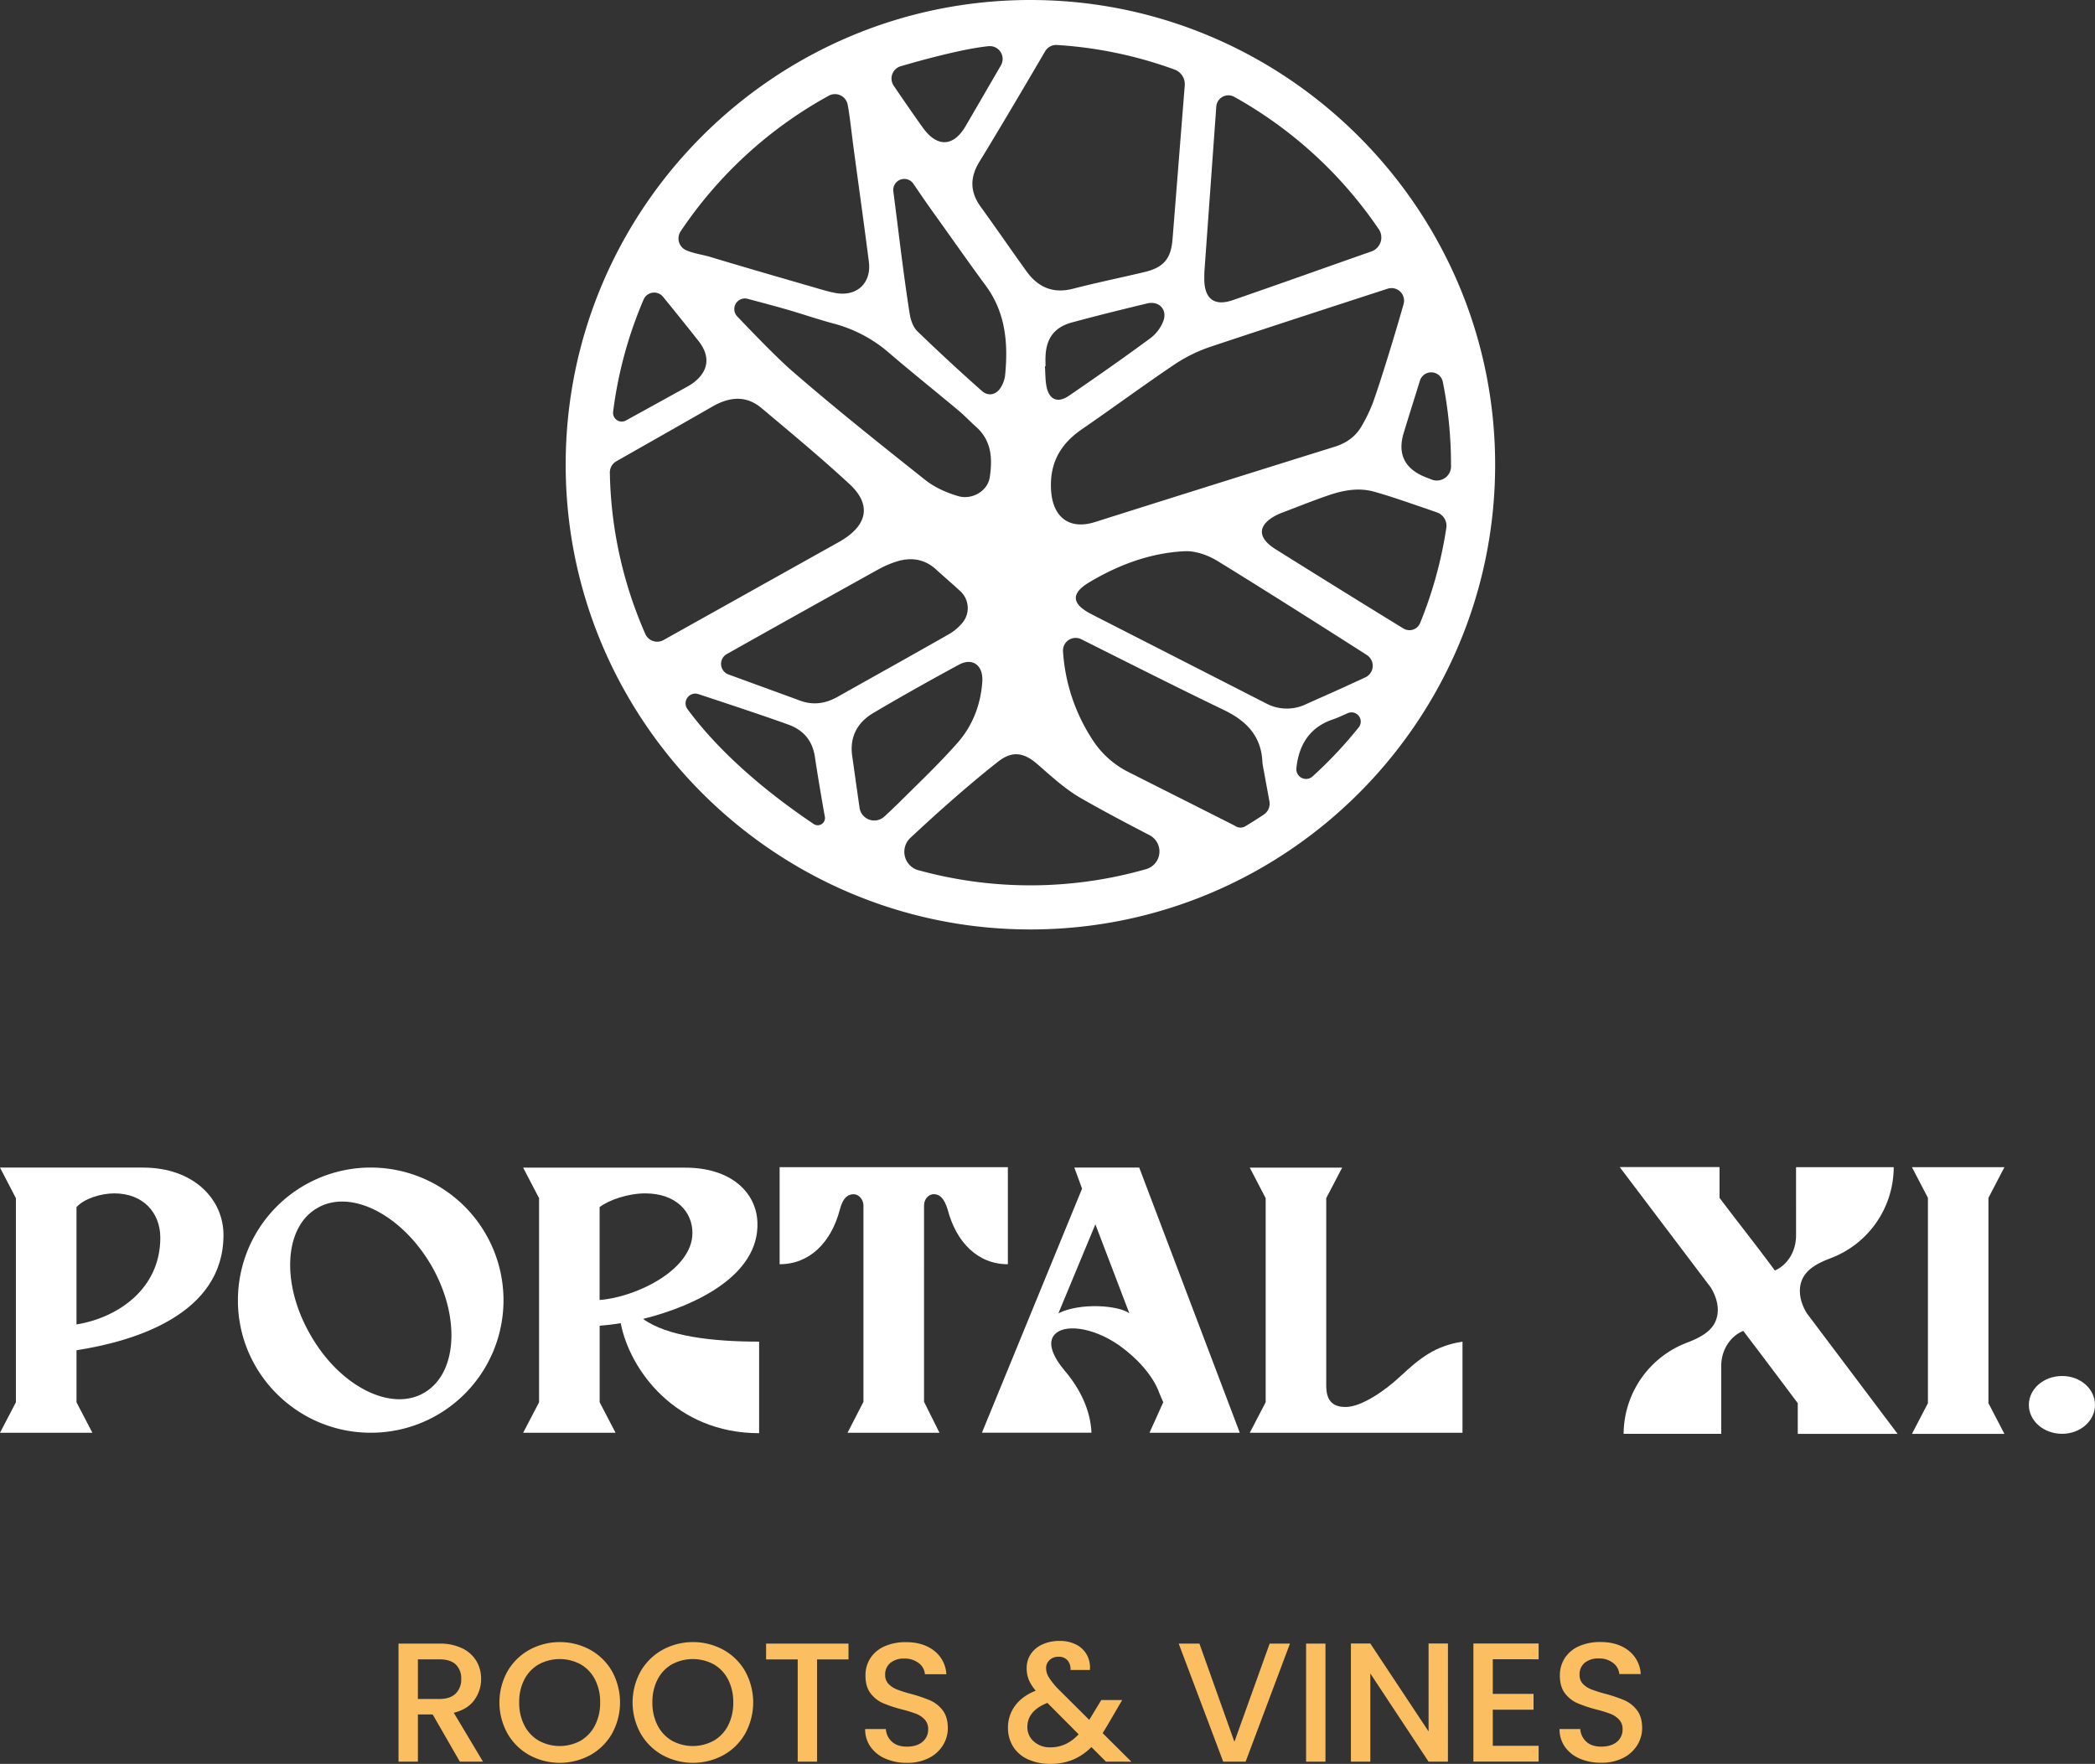
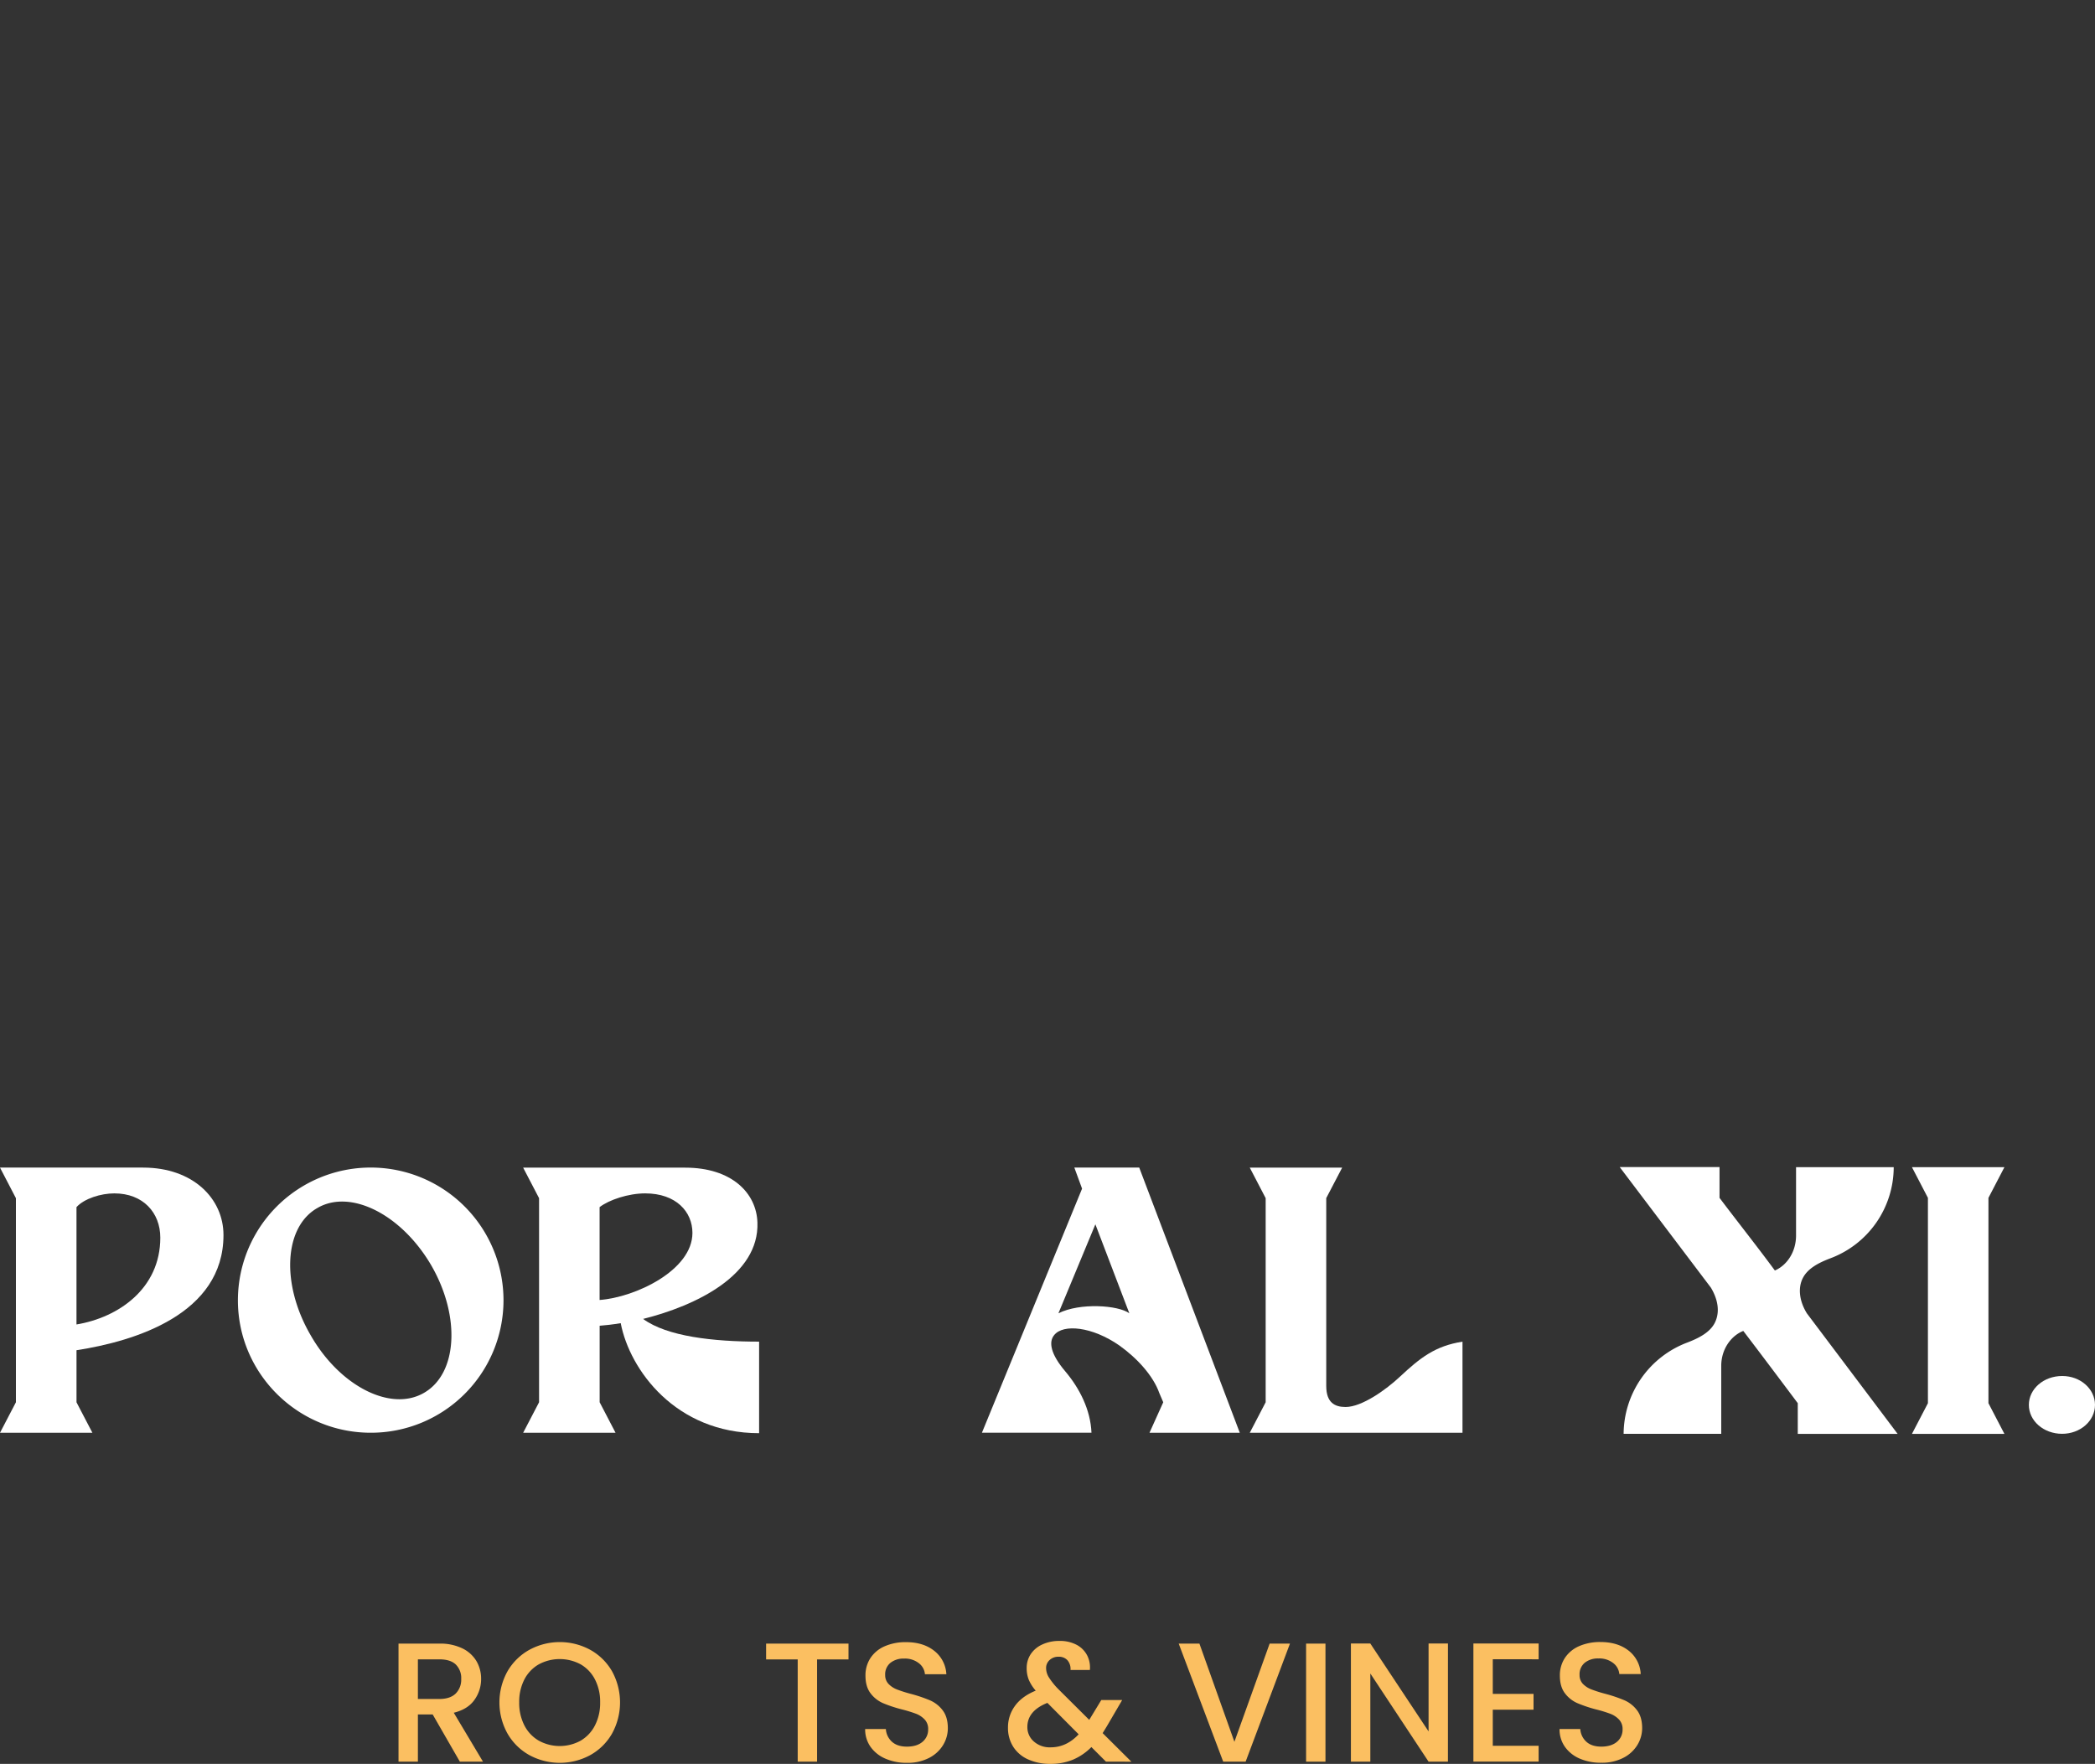
<svg xmlns="http://www.w3.org/2000/svg" viewBox="0 0 1160 976.65">
  <rect x="0" y="0" width="1160" height="976.65" fill="#333333" stroke="none" />
  <defs>
    <style>.cls-1{fill:#fff;}.cls-2{fill:#fbbf61;}</style>
  </defs>
  <g id="Layer_2" data-name="Layer 2">
    <g id="Layer_1-2" data-name="Layer 1">
      <path class="cls-1" d="M952.1,663.25c10.29,13.64,20.58,26.56,30.64,40.22,6.7-2.87,11.73-10.3,11.73-19.39V646.26h54.08a54,54,0,0,1-35.18,50.5c-6.94,2.64-12.44,5.75-15.08,10.77s-2.4,12.2,2.15,19.63l50.27,66.77H995.42v-17c-10.06-13.41-20.1-26.81-30.16-40-6.7,2.63-12.21,10-12.21,19.38v37.58H899a54.37,54.37,0,0,1,35.18-50.5c6.94-2.64,12.44-5.75,15.08-10.53,2.87-5.27,2.63-12.21-1.92-19.87l-50.5-66.78H952.1Z" />
      <path class="cls-1" d="M1101,663.25V776.94l8.85,17h-51.21l8.85-17V663.25l-8.85-17h51.21Z" />
      <path class="cls-1" d="M1160,777.89c0,8.85-8.14,16-18.19,16-10.29,0-18.43-7.18-18.43-16s8.14-16,18.43-16C1151.87,761.85,1160,769,1160,777.89Z" />
      <path class="cls-1" d="M42.35,776.43l8.81,16.89H0l8.81-16.89v-113L0,646.49H79.24c27.6,0,44.5,17.13,44.5,37.36,0,43.78-49,58.78-81.38,63.77v28.81Zm0-43.08c23.09-3.81,46.41-19.75,46.41-48.07,0-13.8-9.52-24.51-25.46-24.51-7.38,0-16.67,2.85-20.95,7.61Z" />
      <path class="cls-1" d="M278.79,720a73.38,73.38,0,0,1-73.53,73.3c-40.46,0-73.53-32.85-73.53-73.3a73.53,73.53,0,0,1,147.06,0Zm-103-51.16C157.19,679.33,155.53,711,172,739.3c16.17,28.32,44.49,42.6,62.81,31.89,18.57-10.72,20.24-42.36,4.05-70.44C222.39,672.43,194.08,658.15,175.75,668.86Z" />
      <path class="cls-1" d="M420.32,742.86v50.69c-46.17,0-71.63-35-76.63-60.92-4.28.71-8.33,1.19-11.66,1.43v42.36l8.8,16.9H289.67l8.81-16.9v-113l-8.81-16.9h89.72c25.7,0,39.51,14,40,30.46.95,29-33.8,45.93-63.31,53.3C369.38,740,394.85,742.86,420.32,742.86ZM332,719.79c19.75-1.43,51.4-16.43,51.4-37.13,0-11.66-9-21.89-26.18-21.89-9.27,0-20,3.57-25.22,7.61Z" />
-       <path class="cls-1" d="M558.05,646.25V700c-16.67,0-28.56-12.14-33.32-30.22-1.91-6.42-4.53-8.56-7.62-8.56-3.33,0-5.47,3.09-5.47,6.18V776.18l8.56,17.14H469.28l8.81-17.14V667.43c0-3.09-2.39-6.18-5.48-6.18-3.33,0-5.95,2.14-7.61,8.56C460.24,687.89,448.33,700,431.68,700V646.25Z" />
      <path class="cls-1" d="M599.14,658.15l-4.28-11.66h35.93l55.68,146.83h-50l7.62-16.9-2.14-5c-3.34-9.52-12.14-19.27-22.13-26.41-15-10.47-31.17-12.14-36.18-5.71-3.09,3.81-1.9,10.47,6.19,20,7.85,9.29,14,21.18,14.52,34H543.69Zm7.37,19.75-20.46,49.26c11.89-5.95,33.07-4.52,39.26,0Z" />
      <path class="cls-1" d="M734.34,663.39v104c0,9.28,4.76,11.66,10.71,11.66,9,0,22.37-9.52,30.22-16.9,11-10.24,19.28-16.9,34.51-19.28v50.45H692l8.8-16.9v-113l-8.8-16.9h51.15Z" />
-       <path class="cls-1" d="M570.85,0C428.72-.17,313.05,115.5,313.22,257.63c.16,141.42,115.59,256.85,257,257C712.36,514.81,828,399.14,827.86,257,827.69,115.59,712.26.17,570.85,0ZM786.31,345a6.38,6.38,0,0,1-9.21,3c-14.65-8.91-51.16-31.56-70.9-43.95-10.61-6.66-9.84-13.87,1.59-19.32a11.61,11.61,0,0,1,1.15-.48c8.65-3.29,17.24-6.75,26-9.78,8.34-2.9,17-4.68,25.73-2.27,9.9,2.75,19.59,6.26,29.34,9.55,1.9.65,3.8,1.32,5.73,2a7.85,7.85,0,0,1,5.09,8.54A230.89,230.89,0,0,1,786.31,345ZM681.79,456.21q-28.53-14.4-57.06-28.78a50.61,50.61,0,0,1-20.24-18.5,101.12,101.12,0,0,1-15.9-48.23v-.11a7,7,0,0,1,10.11-6.65c18.46,9.25,57.29,28.82,78.5,38.95C690,399,698.35,407.32,699,422a35.05,35.05,0,0,0,.76,4.64c1,5.64,2.07,11.28,3.11,17A7.27,7.27,0,0,1,699.8,451q-5.09,3.4-10.34,6.55a5.19,5.19,0,0,1-5.17,0C683.45,457.05,682.62,456.63,681.79,456.21ZM386.86,188.92c6.63,8.48,5.5,16.62-2.91,23a29.12,29.12,0,0,1-3.55,2.25q-16.9,9.33-33.82,18.65a4.81,4.81,0,0,1-7.1-4.79,231,231,0,0,1,16.88-62.17,6.36,6.36,0,0,1,10.79-1.5C373.14,171.71,381.86,182.51,386.86,188.92Zm7.53,36.23c9.34-5.38,18.62-6.47,27.27.81,16.43,13.81,33,27.54,48.72,42.08,11.93,11,10.12,22.15-3.7,30.77-1,.65-2.11,1.25-3.17,1.85l-80,44.72-16.09,9A7.19,7.19,0,0,1,357.3,351a231.5,231.5,0,0,1-19.63-89.25,7.11,7.11,0,0,1,3.61-6.35C351.3,249.71,379.48,233.73,394.39,225.15Zm91.43,90.41a56.57,56.57,0,0,1,11-4.77c7.85-2.34,15.18-1.23,21.47,4.51,4.46,4.07,9.07,8,13.48,12.08a12.72,12.72,0,0,1,1.45,17.06,27.56,27.56,0,0,1-7.84,6.73c-20.47,11.66-41.06,23.12-61.61,34.66-6.57,3.7-13.39,4.8-20.63,2.15-13.05-4.78-26.11-9.54-39.78-14.53a6.24,6.24,0,0,1-.93-11.3C422.53,350.82,463.37,328,485.82,315.56Zm-9.9,131.53c-1.39-9.48-2.69-19-4.05-28.47C470.34,408,474.74,400,483.53,394.8c15.59-9.24,31.43-18.09,47.36-26.73,7.68-4.17,13.69.4,13,9.55-.91,12.75-5.45,24.39-13.82,33.83-10.15,11.46-21.28,22.05-32.16,32.84-2.66,2.63-5.39,5.2-8.22,7.82a8.26,8.26,0,0,1-13.78-4.88ZM530.5,274.68c-6.37-1.88-12.93-4.76-18.09-8.86-24.87-19.73-49.72-39.51-73.7-60.3-7.88-6.83-20.7-20-30.53-30.36a5.87,5.87,0,0,1,5.75-9.71c8.42,2.22,17.78,4.74,24.16,6.63,8,2.39,16,5.09,24.05,7.23a76.58,76.58,0,0,1,30.58,16.46c12.45,10.66,25.28,20.89,37.86,31.41,3.48,2.9,6.59,6.23,10,9.27,8.6,7.73,9,17.78,7.41,28C546.84,271.76,538.34,277,530.5,274.68ZM547.4,25.57a7.1,7.1,0,0,1,6.79,10.65c-6,10.31-14.49,25-19.58,33.69C527.92,81.28,519,81.65,511.2,71,506.85,65,499.76,54.7,494.86,47.48a7.1,7.1,0,0,1,3.88-10.81C511.29,33,533.65,26.92,547.4,25.57Zm-3.76,190.87q-18.2-16.11-35.67-33c-2.3-2.23-3.69-6.06-4.22-9.36-3.54-22.2-6.14-45.38-9.11-68.12a6.1,6.1,0,0,1,11.09-4.22c3.76,5.52,7.56,11.07,10.43,15.07,9.88,13.74,19.54,27.64,29.59,41.26,11.15,15.09,12.53,32.15,10.76,49.91a16.58,16.58,0,0,1-2,5.92C552.09,218.44,547.48,219.85,543.64,216.44Zm-.55-101.83c-6.08-8.37-6.16-16.34-.7-25.22,10.48-17,29.86-49.95,36.3-61a7.09,7.09,0,0,1,6.57-3.48A231.58,231.58,0,0,1,650.33,38.5,8.64,8.64,0,0,1,656,47.34c-1.35,16.65-4.85,61.28-6.79,85.35-.87,10.75-5.13,15.52-15.74,18-13.08,3.1-26.25,5.8-39.27,9.16-11.17,2.89-19.52-.79-25.95-9.79C559.78,138.31,551.6,126.34,543.09,114.61Zm35.82,82.49c.47-9.92,5-15.95,14.64-18.57,13.8-3.74,27.7-7.16,41.6-10.52,6.53-1.59,11.32,3.36,9,9.69a21.56,21.56,0,0,1-7,9.42c-14.9,11-30,21.56-45.28,32-6.29,4.33-11.09,2.17-12.47-5.37-.65-3.57-.57-7.29-.82-10.94h.33C578.89,200.93,578.82,199,578.91,197.1Zm20.19,40.53c17.15-11.79,33.91-24.18,51.17-35.8a83.32,83.32,0,0,1,20-9.83c27.48-9.2,75.78-24.91,98.07-32.14a6.94,6.94,0,0,1,8.83,8.48c-4.4,15.63-12.46,42-16.83,54.2a85.35,85.35,0,0,1-6.3,13.2c-3.31,5.85-8.35,9.53-14.89,11.58q-66.49,20.74-132.9,41.75c-14.18,4.45-23.27-2.68-24.25-17.35C581,256.6,587,245.94,599.1,237.63ZM700.9,389.39q-48.24-24.63-96.48-49.27c-11.08-5.69-11.81-11.45-1.16-17.79,16.15-9.62,33.77-16.21,52.71-17.12,6-.29,12.91,2.19,18.17,5.41,22.87,14,63.37,39.66,82.67,52.06a7.08,7.08,0,0,1-.87,12.4c-4.68,2.16-9.21,4.24-13.75,6.31-6.35,2.88-12.75,5.67-19.11,8.54A24.4,24.4,0,0,1,700.9,389.39ZM803.45,258.24a7.87,7.87,0,0,1-10.67,7.31c-1.26-.47-2.52-1-3.78-1.47-11.23-4.54-15.31-12.78-11.78-24.34,2.94-9.67,6-19.31,9-29a6.55,6.55,0,0,1,12.67.7,233.09,233.09,0,0,1,4.53,45.83Zm-40-131.33a8.19,8.19,0,0,1-4.1,12.31l-3.63,1.27c-24.38,8.58-48.71,17.26-73.14,25.7-10.07,3.48-15.56-.59-15.76-11.18,0-1.75,0-3.5.1-5.24,1.8-24.9,5.07-70.4,6.53-90.72a6.72,6.72,0,0,1,10-5.4A234.51,234.51,0,0,1,763.42,126.91ZM458.89,53a7.15,7.15,0,0,1,10.46,4.9c.15.81.3,1.61.43,2.41,1.12,7.07,1.85,14.19,2.8,21.28,2.84,21.11,5.81,42.2,8.51,63.32,1.55,12.1-7,19.69-19,17.22-2.73-.56-5.43-1.29-8.11-2.07-20.12-5.86-40.26-11.61-60.31-17.69-4.43-1.35-9.27-1.91-13.61-3.75a7.14,7.14,0,0,1-3.19-10.53A234.64,234.64,0,0,1,458.89,53ZM380.62,392.57a5.38,5.38,0,0,1,6-8.27c14.74,4.85,37.35,12.36,49.9,16.91,8.51,3.09,13.39,9,14.71,18,1.25,8.54,3.75,23.45,5.51,33.1a4,4,0,0,1-6.1,4C411.78,430.22,390.8,406.5,380.62,392.57Zm127.86,89.27a10.59,10.59,0,0,1-4.33-18c5.5-5.09,11.51-10.64,15.6-14.29,10.68-9.52,21.53-18.89,32.78-27.74,8.07-6.35,14.46-5.16,22,1.41s15.17,13.65,23.83,18.63c12.52,7.2,25.31,13.92,38.14,20.58a10.17,10.17,0,0,1-1.86,18.8,233.45,233.45,0,0,1-126.15.59Zm218.26-51.91a5.37,5.37,0,0,1-8.93-4.47c.91-9.56,4.94-22,20.19-27.12,2.85-.95,5.55-2.3,8.31-3.49a5.11,5.11,0,0,1,6,7.9A235,235,0,0,1,726.74,429.93Z" />
      <path class="cls-2" d="M254.62,975.43l-15.05-26.15h-8.18v26.15H220.66V910.06h22.58A28.14,28.14,0,0,1,256,912.69a18.33,18.33,0,0,1,7.81,7.06,19.21,19.21,0,0,1,2.58,9.87,19.61,19.61,0,0,1-3.71,11.62q-3.72,5.22-11.43,7.1l16.18,27.09Zm-23.23-34.71h11.85q6,0,9.07-3a10.82,10.82,0,0,0,3.06-8.09,10.51,10.51,0,0,0-3-8q-3-2.86-9.12-2.86H231.39Z" />
      <path class="cls-2" d="M293.13,971.81A31.71,31.71,0,0,1,281,959.86a35.46,35.46,0,0,1,0-34.47,31.79,31.79,0,0,1,12.13-11.9,35.25,35.25,0,0,1,33.67,0,31.55,31.55,0,0,1,12.09,11.9,35.81,35.81,0,0,1,0,34.47,31.47,31.47,0,0,1-12.09,11.95,35.32,35.32,0,0,1-33.67,0Zm28.36-8a20.55,20.55,0,0,0,7.94-8.46,27.11,27.11,0,0,0,2.87-12.75,26.82,26.82,0,0,0-2.87-12.7,20.37,20.37,0,0,0-7.94-8.37,24.46,24.46,0,0,0-23.14,0,20.4,20.4,0,0,0-8,8.37,26.94,26.94,0,0,0-2.87,12.7,27.23,27.23,0,0,0,2.87,12.75,20.57,20.57,0,0,0,8,8.46,24.09,24.09,0,0,0,23.14,0Z" />
-       <path class="cls-2" d="M366.87,971.81a31.81,31.81,0,0,1-12.14-11.95,35.53,35.53,0,0,1,0-34.47,31.89,31.89,0,0,1,12.14-11.9,35.25,35.25,0,0,1,33.67,0,31.46,31.46,0,0,1,12.08,11.9,35.81,35.81,0,0,1,0,34.47,31.38,31.38,0,0,1-12.08,11.95,35.32,35.32,0,0,1-33.67,0Zm28.35-8a20.51,20.51,0,0,0,7.95-8.46A27.23,27.23,0,0,0,406,942.6a26.94,26.94,0,0,0-2.87-12.7,20.33,20.33,0,0,0-7.95-8.37,24.44,24.44,0,0,0-23.13,0,20.33,20.33,0,0,0-7.95,8.37,26.94,26.94,0,0,0-2.87,12.7,27.23,27.23,0,0,0,2.87,12.75,20.51,20.51,0,0,0,7.95,8.46,24.07,24.07,0,0,0,23.13,0Z" />
      <path class="cls-2" d="M469.81,910.06v8.75h-17.4v56.62H441.69V918.81h-17.5v-8.75Z" />
      <path class="cls-2" d="M490.31,973.78a19.37,19.37,0,0,1-8.27-6.54,16.56,16.56,0,0,1-3-9.87H490.5a10.34,10.34,0,0,0,3.34,7q3,2.73,8.32,2.73c3.7,0,6.59-.9,8.66-2.68a8.73,8.73,0,0,0,3.1-6.92A7.54,7.54,0,0,0,512,952.1a12.94,12.94,0,0,0-4.79-3.2,74.6,74.6,0,0,0-7.95-2.44A74.13,74.13,0,0,1,488.86,943a17.27,17.27,0,0,1-6.82-5.41q-2.82-3.68-2.83-9.78A17.39,17.39,0,0,1,482,918a18,18,0,0,1,7.9-6.49,28.74,28.74,0,0,1,11.75-2.26q9.51,0,15.57,4.75A17.55,17.55,0,0,1,524,927H512.13a8.54,8.54,0,0,0-3.38-6.11,12.49,12.49,0,0,0-8.19-2.54,11.58,11.58,0,0,0-7.52,2.35,8.2,8.2,0,0,0-2.92,6.77A6.9,6.9,0,0,0,492,932.4a12.94,12.94,0,0,0,4.65,3.05,71.81,71.81,0,0,0,7.72,2.45,81,81,0,0,1,10.58,3.57,17.65,17.65,0,0,1,7,5.51q2.86,3.71,2.87,9.92a17.88,17.88,0,0,1-2.68,9.4,19.28,19.28,0,0,1-7.81,7.1,25.73,25.73,0,0,1-12.09,2.68A29.2,29.2,0,0,1,490.31,973.78Z" />
      <path class="cls-2" d="M612.39,975.43l-8.09-8.09a31.55,31.55,0,0,1-10.25,7,32,32,0,0,1-12.41,2.31,29.38,29.38,0,0,1-12.32-2.45,18.74,18.74,0,0,1-8.28-7,19.25,19.25,0,0,1-2.92-10.58A20.06,20.06,0,0,1,562,944.53q3.85-5.31,11.48-8.42A23,23,0,0,1,569.6,930a17.25,17.25,0,0,1-1.13-6.35,13.83,13.83,0,0,1,2.21-7.71,15.12,15.12,0,0,1,6.35-5.36,22,22,0,0,1,9.59-2,19.58,19.58,0,0,1,9.45,2.12,13.82,13.82,0,0,1,5.84,5.79,14.65,14.65,0,0,1,1.55,8.18H592.74a7.38,7.38,0,0,0-1.7-5.41,6.36,6.36,0,0,0-4.89-1.93,7,7,0,0,0-5,1.84,5.91,5.91,0,0,0-1.93,4.46,9.87,9.87,0,0,0,1.46,5,40,40,0,0,0,5.13,6.45l17.3,17.21,6.68-11h11.57l-8.47,14.49-2.35,3.85,15.9,15.81Zm-15.14-15.15-17.31-17.4q-11.1,4.43-11.09,13.36a10.42,10.42,0,0,0,3.57,8,13.21,13.21,0,0,0,9.22,3.25Q590.47,967.53,597.25,960.28Z" />
      <path class="cls-2" d="M714.25,910.06,689.7,975.43H677.29l-24.64-65.37h11.47l19.37,54.36L703,910.06Z" />
      <path class="cls-2" d="M733.91,910.06v65.37H723.18V910.06Z" />
      <path class="cls-2" d="M801.72,975.43H791l-32.25-48.82v48.82H748V910h10.73L791,958.68V910h10.73Z" />
      <path class="cls-2" d="M826.55,918.71V937.9h22.57v8.75H826.55v20h25.39v8.75H815.82V910h36.12v8.74Z" />
      <path class="cls-2" d="M874.8,973.78a19.34,19.34,0,0,1-8.28-6.54,16.56,16.56,0,0,1-3-9.87H875a10.39,10.39,0,0,0,3.34,7c2,1.82,4.75,2.73,8.33,2.73s6.58-.9,8.65-2.68a8.73,8.73,0,0,0,3.1-6.92,7.54,7.54,0,0,0-1.93-5.36,12.94,12.94,0,0,0-4.79-3.2,73.87,73.87,0,0,0-7.95-2.44A74.58,74.58,0,0,1,873.34,943a17.27,17.27,0,0,1-6.82-5.41q-2.82-3.68-2.82-9.78a17.39,17.39,0,0,1,2.82-9.88,18,18,0,0,1,7.9-6.49,28.75,28.75,0,0,1,11.76-2.26q9.5,0,15.56,4.75a17.52,17.52,0,0,1,6.73,13H896.62a8.59,8.59,0,0,0-3.39-6.11,12.48,12.48,0,0,0-8.18-2.54,11.61,11.61,0,0,0-7.53,2.35,8.2,8.2,0,0,0-2.91,6.77,6.89,6.89,0,0,0,1.83,4.94,13,13,0,0,0,4.66,3.05,70.8,70.8,0,0,0,7.71,2.45,80.5,80.5,0,0,1,10.58,3.57,17.65,17.65,0,0,1,7,5.51q2.86,3.71,2.87,9.92a17.88,17.88,0,0,1-2.68,9.4,19.28,19.28,0,0,1-7.81,7.1,25.72,25.72,0,0,1-12.08,2.68A29.2,29.2,0,0,1,874.8,973.78Z" />
    </g>
  </g>
</svg>